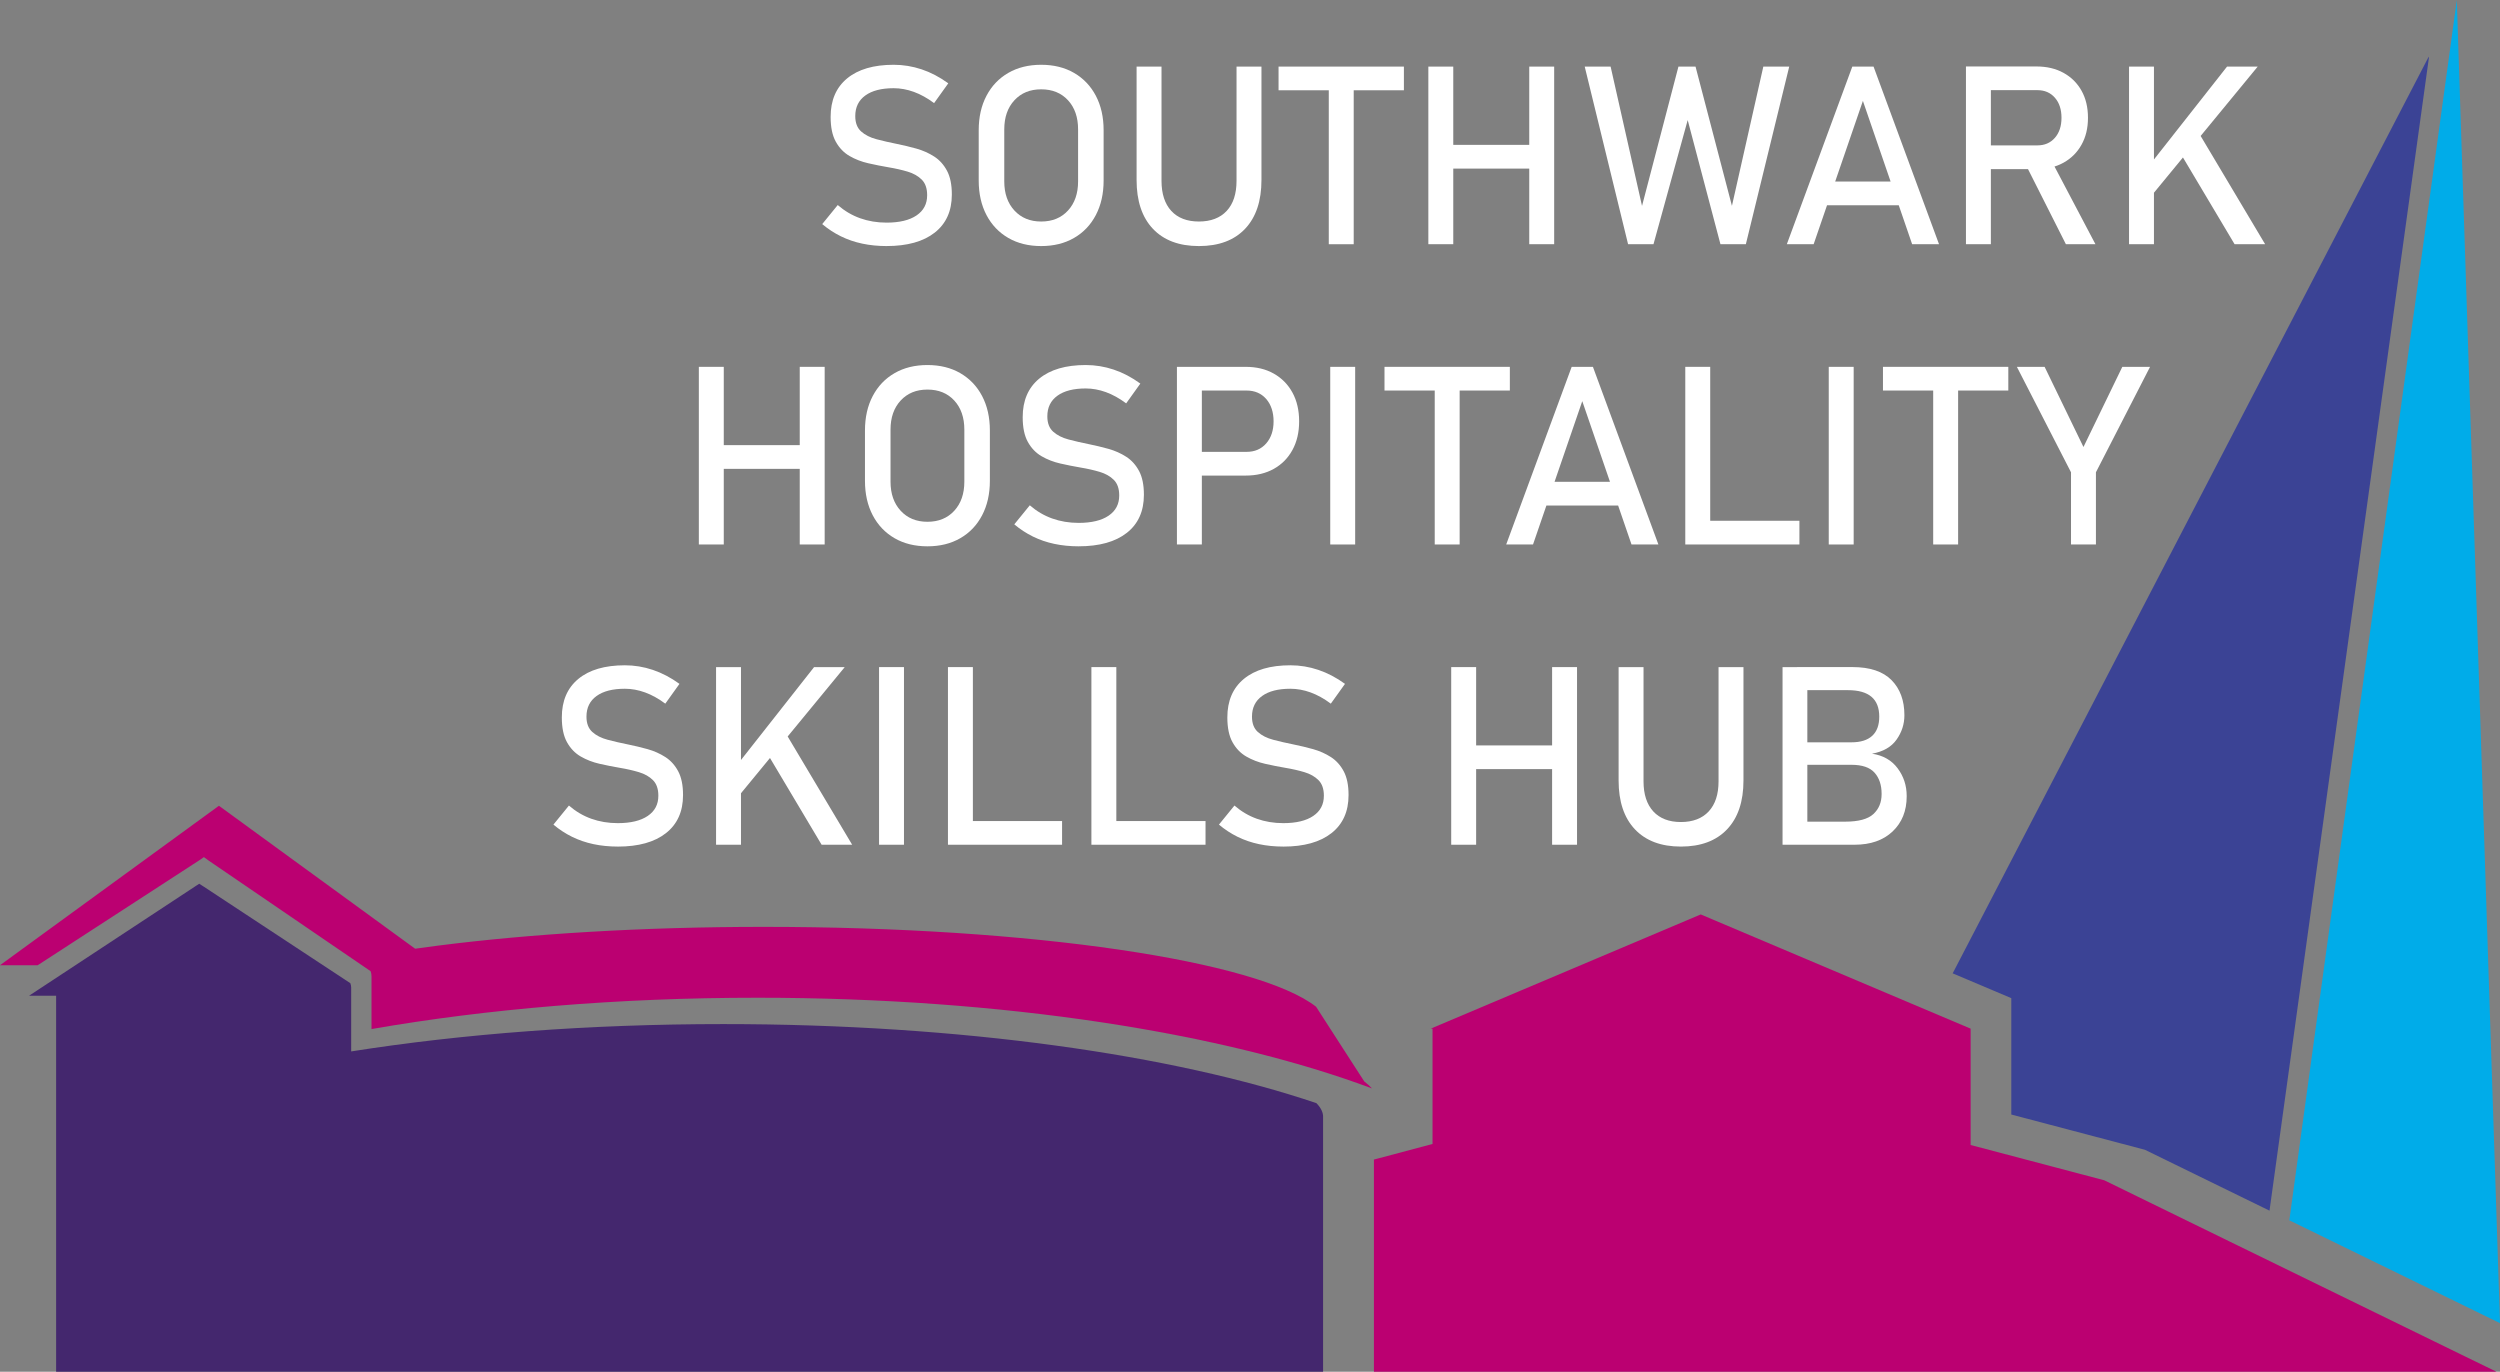
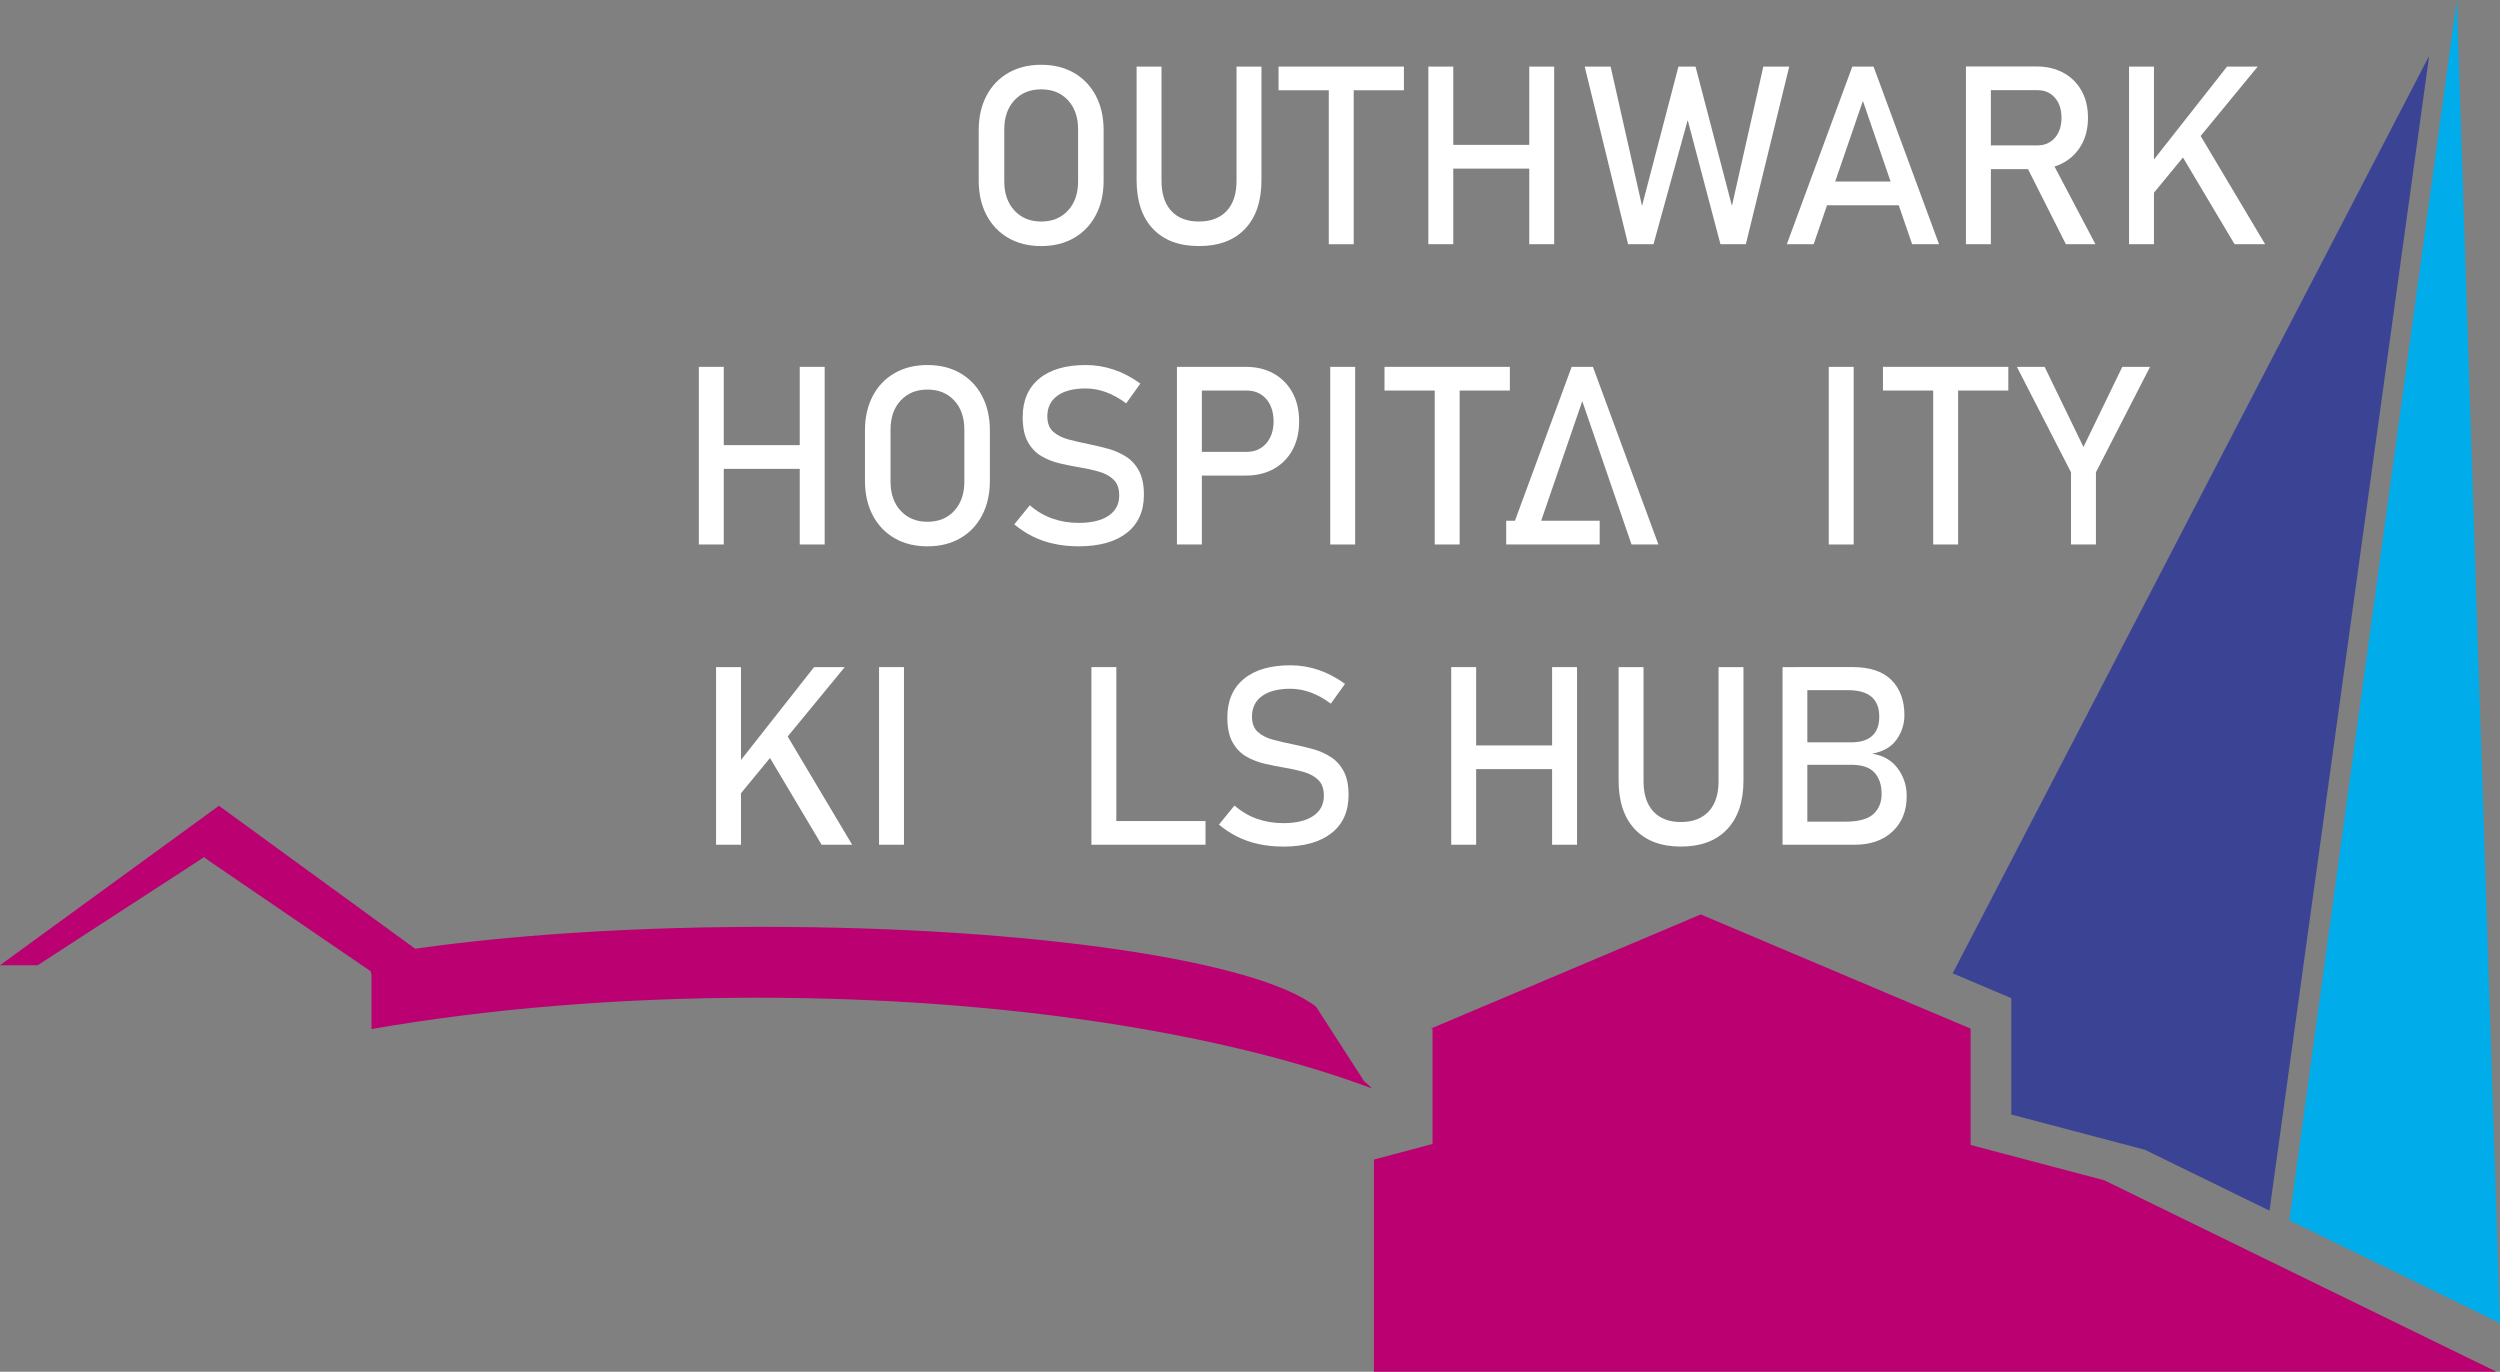
<svg xmlns="http://www.w3.org/2000/svg" id="a" width="788.41" height="432.6" viewBox="0 0 788.41 432.6">
  <rect x="0" y="0" width="788.41" height="432.6" fill="#808080" stroke="none" />
  <defs>
    <style>.c{fill:#00ace9;}.d{fill:#44276e;}.e{fill:#bb0071;}.f{fill:#fff;}.g{fill:#3b4395;}</style>
  </defs>
  <g id="b">
    <polygon class="g" points="765.98 18.27 715.72 381.8 676.43 362.6 634.29 351.48 634.29 314.78 615.8 306.96 761.17 27.05 765.94 17.85 765.98 18.27" />
    <polygon class="c" points="788.41 417.28 721.97 384.84 774.79 0 775.01 6.95 788.41 417.28" />
    <polygon class="e" points="787.32 432.6 433.28 432.6 433.28 365.68 451.77 360.77 451.77 324.4 451.19 324.4 536.35 288.38 602.98 316.58 621.47 324.4 621.47 361.09 663.61 372.22 702.9 391.41 709.15 394.46 775.59 426.89 776.36 427.27 787.32 432.6" />
-     <path class="f" d="M279.61,77.6c-2.72,0-5.29-.26-7.69-.77-2.4-.51-4.65-1.28-6.74-2.31s-4.05-2.31-5.88-3.85l4.89-6.01c2.13,1.85,4.48,3.24,7.05,4.16,2.57.92,5.36,1.39,8.36,1.39,4.06,0,7.21-.76,9.44-2.27,2.24-1.52,3.35-3.63,3.35-6.36v-.04c0-2.13-.57-3.76-1.7-4.89s-2.61-1.97-4.45-2.52c-1.84-.55-3.85-1.01-6.03-1.37-2.11-.36-4.23-.78-6.38-1.27s-4.12-1.25-5.91-2.29c-1.8-1.04-3.24-2.54-4.33-4.49s-1.64-4.56-1.64-7.82v-.04c0-5.21,1.73-9.25,5.2-12.12,3.47-2.86,8.36-4.3,14.68-4.3,3.01,0,5.95.48,8.82,1.44s5.68,2.43,8.4,4.41l-4.47,6.24c-2.13-1.59-4.26-2.77-6.38-3.54s-4.25-1.16-6.38-1.16c-3.83,0-6.8.76-8.92,2.29-2.12,1.53-3.18,3.69-3.18,6.49v.04c0,2.11.62,3.71,1.85,4.82,1.23,1.1,2.84,1.92,4.84,2.45,1.99.53,4.13,1.02,6.42,1.48,2.05.41,4.11.91,6.17,1.48,2.05.58,3.92,1.41,5.61,2.5,1.68,1.09,3.03,2.59,4.04,4.49s1.52,4.38,1.52,7.44v.08c0,5.16-1.8,9.16-5.39,11.98-3.6,2.83-8.66,4.24-15.18,4.24h.01Z" />
    <path class="f" d="M328.35,77.6c-3.96,0-7.41-.85-10.37-2.56-2.95-1.71-5.25-4.12-6.88-7.22-1.63-3.11-2.45-6.73-2.45-10.87v-15.87c0-4.16.82-7.79,2.45-10.88,1.63-3.1,3.92-5.5,6.88-7.21,2.95-1.71,6.41-2.56,10.37-2.56s7.41.85,10.36,2.56c2.95,1.71,5.25,4.11,6.88,7.21s2.45,6.72,2.45,10.88v15.87c0,4.14-.82,7.76-2.45,10.87s-3.92,5.52-6.88,7.22c-2.95,1.71-6.41,2.56-10.36,2.56ZM328.35,69.86c3.52,0,6.34-1.16,8.46-3.47s3.18-5.37,3.18-9.17v-16.41c0-3.83-1.06-6.89-3.18-9.19s-4.94-3.45-8.46-3.45-6.31,1.15-8.44,3.45c-2.13,2.3-3.2,5.36-3.2,9.19v16.41c0,3.8,1.07,6.86,3.2,9.17s4.94,3.47,8.44,3.47Z" />
    <path class="f" d="M378.09,77.6c-6.24,0-11.08-1.82-14.51-5.45-3.43-3.63-5.14-8.77-5.14-15.39V21h7.86v36.03c0,4.08,1.03,7.24,3.08,9.48,2.05,2.23,4.96,3.35,8.71,3.35s6.7-1.12,8.77-3.35c2.07-2.23,3.1-5.39,3.1-9.48V21h7.86v35.76c0,6.63-1.72,11.76-5.16,15.39-3.44,3.64-8.3,5.45-14.56,5.45h0Z" />
    <path class="f" d="M403.21,28.47v-7.47h39.53v7.47h-39.53ZM419.05,77.02V25.58h7.86v51.44h-7.86Z" />
    <path class="f" d="M450.45,77.02V21h7.86v56.02s-7.86,0-7.86,0ZM455.34,53.17v-7.48h31.09v7.48h-31.09ZM482.27,77.02V21h7.86v56.02s-7.86,0-7.86,0Z" />
    <path class="f" d="M517.84,64.92l11.48-43.92h5.39l11.48,43.92,9.9-43.92h8.17l-13.68,56.02h-8.01l-10.33-39.15-10.79,39.15h-8.01l-13.68-56.02h8.17l9.9,43.92h.01Z" />
    <path class="f" d="M563.5,77.02l20.65-56.02h6.7l20.65,56.02h-8.48l-15.53-45.2-15.53,45.2h-8.48.02,0ZM573.02,64.73v-7.48h29.48v7.48h-29.48Z" />
    <path class="f" d="M619.99,77.02V20.96h7.86v56.06s-7.86,0-7.86,0ZM623.42,53.32v-7.47h19.11c2.29,0,4.12-.8,5.51-2.39s2.08-3.7,2.08-6.32-.69-4.73-2.08-6.32-3.22-2.39-5.51-2.39h-19.11v-7.47h18.8c3.26,0,6.11.67,8.55,2.02s4.33,3.23,5.68,5.65c1.35,2.41,2.02,5.25,2.02,8.52s-.68,6.07-2.04,8.5-3.26,4.32-5.68,5.66c-2.43,1.35-5.27,2.02-8.54,2.02h-18.8,0ZM651.51,77.02l-12.83-25.43,7.82-1.77,14.33,27.2h-9.32Z" />
    <path class="f" d="M671.42,77.02V21h7.86v56.02s-7.86,0-7.86,0ZM676.43,64.23l1.16-11.79,24.74-31.44h9.67l-35.56,43.23h0ZM704.71,77.02l-17.8-29.9,6.2-5.74,21.23,35.64h-9.63Z" />
    <path class="f" d="M220.39,171.71v-56.02h7.86v56.02h-7.86ZM225.28,147.86v-7.48h31.09v7.48h-31.09ZM252.21,171.71v-56.02h7.86v56.02h-7.86Z" />
    <path class="f" d="M292.48,172.29c-3.96,0-7.41-.85-10.37-2.56-2.95-1.71-5.25-4.12-6.88-7.22-1.63-3.11-2.45-6.73-2.45-10.87v-15.87c0-4.16.82-7.79,2.45-10.88,1.63-3.1,3.92-5.5,6.88-7.21,2.95-1.71,6.41-2.56,10.37-2.56s7.41.85,10.36,2.56c2.95,1.71,5.25,4.11,6.88,7.21s2.45,6.72,2.45,10.88v15.87c0,4.14-.82,7.76-2.45,10.87s-3.92,5.52-6.88,7.22c-2.95,1.71-6.41,2.56-10.36,2.56ZM292.48,164.55c3.52,0,6.34-1.16,8.46-3.47s3.18-5.37,3.18-9.17v-16.41c0-3.83-1.06-6.89-3.18-9.19s-4.94-3.45-8.46-3.45-6.31,1.15-8.44,3.45c-2.13,2.3-3.2,5.36-3.2,9.19v16.41c0,3.8,1.07,6.86,3.2,9.17s4.94,3.47,8.44,3.47Z" />
    <path class="f" d="M340.18,172.29c-2.72,0-5.29-.26-7.69-.77-2.4-.51-4.65-1.28-6.74-2.31s-4.05-2.31-5.88-3.85l4.89-6.01c2.13,1.85,4.48,3.24,7.05,4.16,2.57.92,5.36,1.39,8.36,1.39,4.06,0,7.21-.76,9.44-2.27,2.24-1.52,3.35-3.63,3.35-6.36v-.04c0-2.13-.57-3.76-1.7-4.89s-2.61-1.97-4.45-2.52c-1.84-.55-3.85-1.01-6.03-1.37-2.11-.36-4.23-.78-6.38-1.27s-4.12-1.25-5.91-2.29c-1.8-1.04-3.24-2.54-4.33-4.49-1.09-1.95-1.64-4.56-1.64-7.82v-.04c0-5.21,1.73-9.25,5.2-12.12,3.47-2.86,8.36-4.3,14.68-4.3,3.01,0,5.95.48,8.82,1.44s5.68,2.43,8.4,4.41l-4.47,6.24c-2.13-1.59-4.26-2.77-6.38-3.54s-4.25-1.16-6.38-1.16c-3.83,0-6.8.76-8.92,2.29-2.12,1.53-3.18,3.69-3.18,6.49v.04c0,2.11.62,3.71,1.85,4.82,1.23,1.1,2.84,1.92,4.84,2.45,1.99.53,4.13,1.02,6.42,1.48,2.05.41,4.11.91,6.17,1.48,2.05.58,3.92,1.41,5.61,2.5,1.68,1.09,3.03,2.59,4.04,4.49,1.01,1.9,1.52,4.38,1.52,7.44v.08c0,5.16-1.8,9.16-5.39,11.98-3.6,2.83-8.66,4.24-15.18,4.24h.01Z" />
    <path class="f" d="M371.16,171.71v-56.02h7.86v56.02h-7.86ZM375.21,149.98v-7.48h17.92c2.57,0,4.63-.89,6.18-2.66s2.33-4.1,2.33-6.97-.78-5.28-2.33-7.05c-1.55-1.77-3.62-2.66-6.18-2.66h-17.92v-7.47h17.65c3.39,0,6.34.71,8.86,2.14s4.48,3.42,5.88,5.99,2.1,5.59,2.1,9.05-.7,6.45-2.1,9.02-3.36,4.56-5.88,5.97c-2.52,1.41-5.47,2.12-8.86,2.12h-17.65Z" />
    <path class="f" d="M427.37,115.69v56.02h-7.86v-56.02h7.86Z" />
    <path class="f" d="M436.62,123.16v-7.47h39.53v7.47h-39.53ZM452.46,171.71v-51.44h7.86v51.44h-7.86Z" />
-     <path class="f" d="M475,171.71l20.65-56.02h6.7l20.65,56.02h-8.48l-15.53-45.2-15.53,45.2h-8.48.02ZM484.52,159.42v-7.48h29.48v7.48h-29.48Z" />
-     <path class="f" d="M531.48,171.71v-56.02h7.86v56.02h-7.86ZM535.41,171.71v-7.48h32.06v7.48h-32.06Z" />
+     <path class="f" d="M475,171.71l20.65-56.02h6.7l20.65,56.02h-8.48l-15.53-45.2-15.53,45.2h-8.48.02Zv-7.48h29.48v7.48h-29.48Z" />
    <path class="f" d="M584.58,115.69v56.02h-7.86v-56.02h7.86Z" />
    <path class="f" d="M593.82,123.16v-7.47h39.53v7.47h-39.53,0ZM609.66,171.71v-51.44h7.86v51.44h-7.86Z" />
    <path class="f" d="M678.05,115.69l-17.07,33.25v22.77h-7.86v-22.77l-17.07-33.25h8.75l12.25,25.28,12.25-25.28h8.75Z" />
-     <path class="f" d="M194.84,266.98c-2.72,0-5.29-.26-7.69-.77-2.4-.51-4.65-1.28-6.74-2.31-2.09-1.03-4.05-2.31-5.88-3.85l4.89-6.01c2.13,1.85,4.48,3.24,7.05,4.16,2.57.92,5.36,1.39,8.36,1.39,4.06,0,7.21-.76,9.44-2.27,2.24-1.52,3.35-3.63,3.35-6.36v-.04c0-2.13-.57-3.76-1.7-4.89-1.13-1.13-2.61-1.97-4.45-2.52s-3.85-1.01-6.03-1.37c-2.11-.36-4.23-.78-6.38-1.27-2.14-.49-4.12-1.25-5.91-2.29-1.8-1.04-3.24-2.54-4.33-4.49-1.09-1.95-1.64-4.56-1.64-7.82v-.04c0-5.21,1.73-9.25,5.2-12.12s8.36-4.3,14.68-4.3c3.01,0,5.95.48,8.82,1.45s5.68,2.43,8.4,4.41l-4.47,6.24c-2.13-1.59-4.26-2.77-6.38-3.54-2.12-.77-4.25-1.16-6.38-1.16-3.83,0-6.8.76-8.92,2.29s-3.18,3.69-3.18,6.49v.04c0,2.11.62,3.71,1.85,4.82,1.23,1.1,2.84,1.92,4.84,2.45,1.99.53,4.13,1.02,6.42,1.48,2.05.41,4.11.91,6.17,1.48,2.05.58,3.92,1.41,5.61,2.5,1.68,1.09,3.03,2.59,4.04,4.49,1.01,1.9,1.52,4.38,1.52,7.44v.08c0,5.16-1.8,9.16-5.39,11.98-3.6,2.83-8.66,4.24-15.18,4.24h.01Z" />
    <path class="f" d="M225.82,266.4v-56.02h7.86v56.02h-7.86ZM230.83,253.61l1.16-11.79,24.74-31.44h9.67l-35.56,43.23h-.01ZM259.11,266.4l-17.8-29.9,6.2-5.74,21.23,35.64h-9.63Z" />
    <path class="f" d="M285.08,210.38v56.02h-7.86v-56.02h7.86Z" />
-     <path class="f" d="M298.95,266.4v-56.02h7.86v56.02h-7.86ZM302.88,266.4v-7.47h32.06v7.47h-32.06Z" />
    <path class="f" d="M344.19,266.4v-56.02h7.86v56.02h-7.86ZM348.12,266.4v-7.47h32.06v7.47h-32.06Z" />
    <path class="f" d="M404.72,266.98c-2.72,0-5.29-.26-7.69-.77-2.4-.51-4.65-1.28-6.74-2.31s-4.05-2.31-5.88-3.85l4.89-6.01c2.13,1.85,4.48,3.24,7.05,4.16,2.57.92,5.36,1.39,8.36,1.39,4.06,0,7.21-.76,9.44-2.27,2.24-1.52,3.35-3.63,3.35-6.36v-.04c0-2.13-.57-3.76-1.7-4.89s-2.61-1.97-4.45-2.52c-1.84-.55-3.85-1.01-6.03-1.37-2.11-.36-4.23-.78-6.38-1.27-2.14-.49-4.12-1.25-5.91-2.29-1.8-1.04-3.24-2.54-4.33-4.49-1.09-1.95-1.64-4.56-1.64-7.82v-.04c0-5.21,1.73-9.25,5.2-12.12s8.36-4.3,14.68-4.3c3.01,0,5.95.48,8.82,1.45s5.68,2.43,8.4,4.41l-4.47,6.24c-2.13-1.59-4.26-2.77-6.38-3.54-2.12-.77-4.25-1.16-6.38-1.16-3.83,0-6.8.76-8.92,2.29-2.12,1.53-3.18,3.69-3.18,6.49v.04c0,2.11.62,3.71,1.85,4.82,1.23,1.1,2.84,1.92,4.84,2.45,1.99.53,4.13,1.02,6.42,1.48,2.05.41,4.11.91,6.17,1.48,2.05.58,3.92,1.41,5.61,2.5,1.68,1.09,3.03,2.59,4.04,4.49,1.01,1.9,1.52,4.38,1.52,7.44v.08c0,5.16-1.8,9.16-5.39,11.98-3.6,2.83-8.66,4.24-15.18,4.24h.01Z" />
    <path class="f" d="M457.66,266.4v-56.02h7.86v56.02h-7.86ZM462.55,242.55v-7.47h31.09v7.47h-31.09ZM489.48,266.4v-56.02h7.86v56.02h-7.86Z" />
    <path class="f" d="M530.1,266.98c-6.24,0-11.08-1.82-14.51-5.45s-5.14-8.77-5.14-15.39v-35.76h7.86v36.03c0,4.08,1.03,7.24,3.08,9.48,2.05,2.23,4.96,3.35,8.71,3.35s6.7-1.12,8.77-3.35c2.07-2.24,3.1-5.39,3.1-9.48v-36.03h7.86v35.76c0,6.63-1.72,11.76-5.16,15.39s-8.3,5.45-14.56,5.45h-.01Z" />
    <path class="f" d="M562.15,266.4v-56.02h7.82v56.02h-7.82ZM566.77,266.4v-7.28h15.18c4.16,0,7.11-.8,8.84-2.39,1.73-1.59,2.6-3.69,2.6-6.28v-.12c0-2.77-.74-4.99-2.22-6.65-1.48-1.66-3.91-2.49-7.3-2.49h-17.11v-7.09h17.11c2.9,0,5.09-.69,6.57-2.06s2.21-3.38,2.21-6.03c0-2.8-.82-4.89-2.47-6.28s-4.11-2.08-7.4-2.08h-16.03v-7.28h17.45c5.52,0,9.63,1.38,12.33,4.12,2.7,2.75,4.05,6.43,4.05,11.06,0,2.8-.82,5.36-2.47,7.69-1.64,2.33-4.23,3.81-7.75,4.45,3.47.51,6.16,2.04,8.07,4.58,1.91,2.54,2.87,5.46,2.87,8.75v.12c0,4.57-1.48,8.26-4.43,11.06s-6.96,4.2-12.02,4.2h-18.11.03,0Z" />
    <path class="e" d="M0,304.4h11.89l51.52-33.46.88-.64,1.59,1.15,51,34.83c.18.52.28,1.04.28,1.57v16.68c36.17-6.31,77.62-9.88,121.68-9.88,77.54,0,147.01,11.09,193.83,28.6-.68-.75-1.48-1.47-2.43-2.2l-10.57-16.38-4.62-7.17c-18.36-14.45-89.36-25.2-174.13-25.2-38.28,0-73.73,2.2-102.82,5.92-2.44.31-4.83.63-7.18.97l-.25-.18-28.47-20.74-7.76-5.65-25.4-18.51-11.93,8.69L0,304.4Z" />
-     <path class="d" d="M417.25,352.18v80.41H17.7v-118.58h-8.52l52.82-34.77.83-.54,1.54.99,46.12,30.38c.16.45.26.9.26,1.38v20.13c34.9-5.51,74.9-8.62,117.39-8.62,74.8,0,141.82,9.68,187,24.93,1.38,1.41,2.12,2.85,2.12,4.29h-.01Z" />
  </g>
</svg>